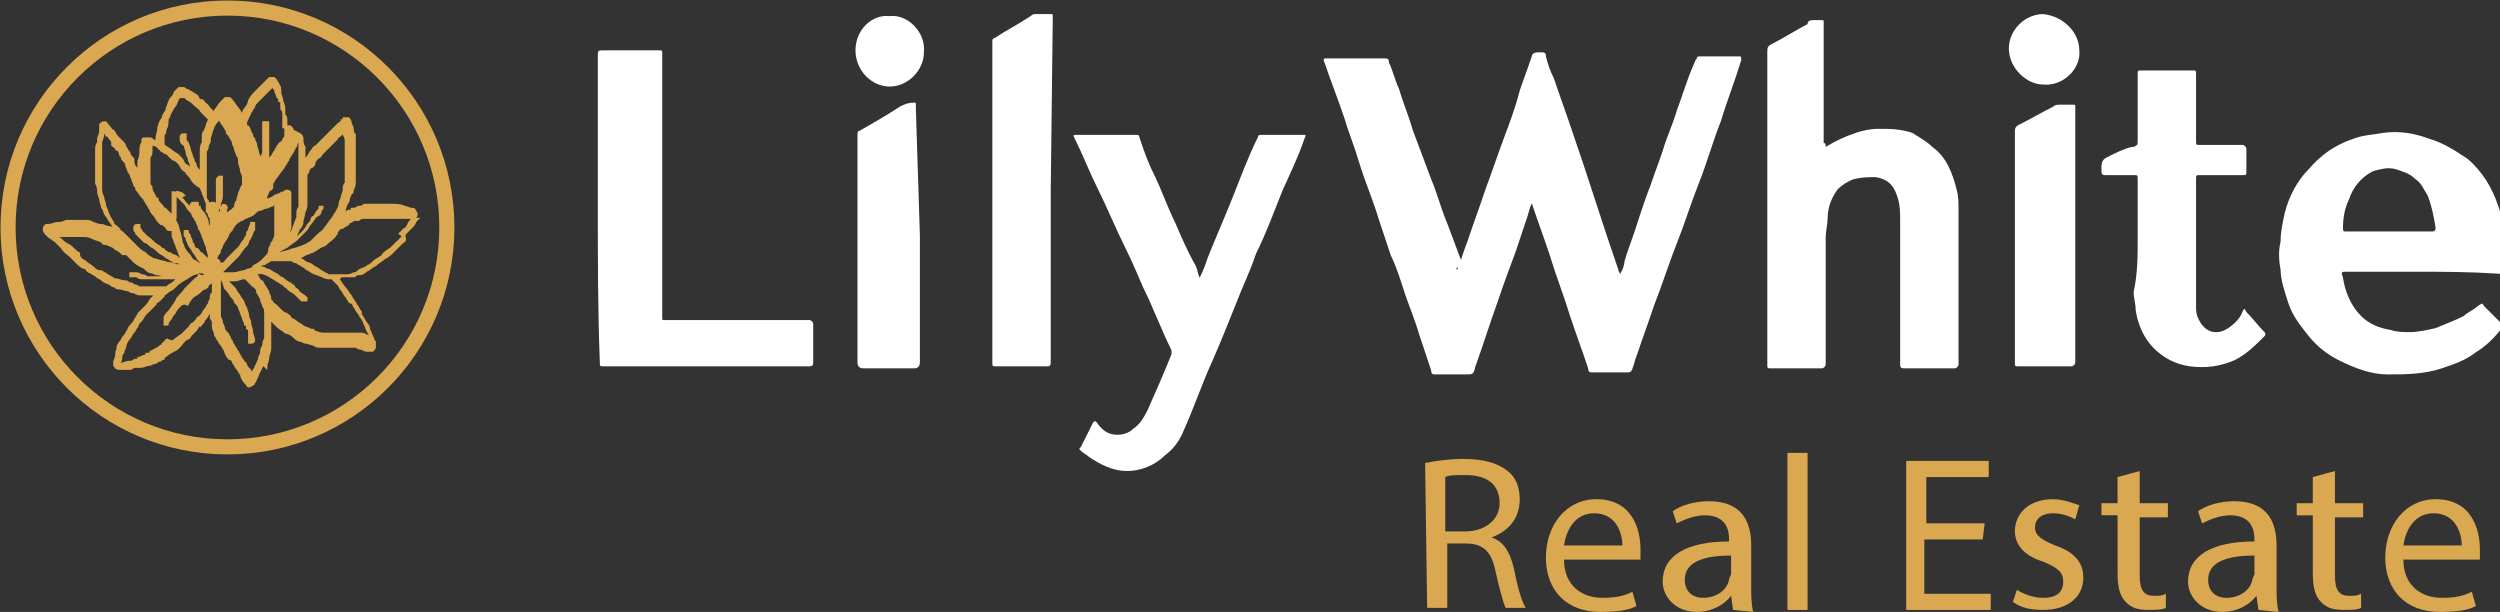
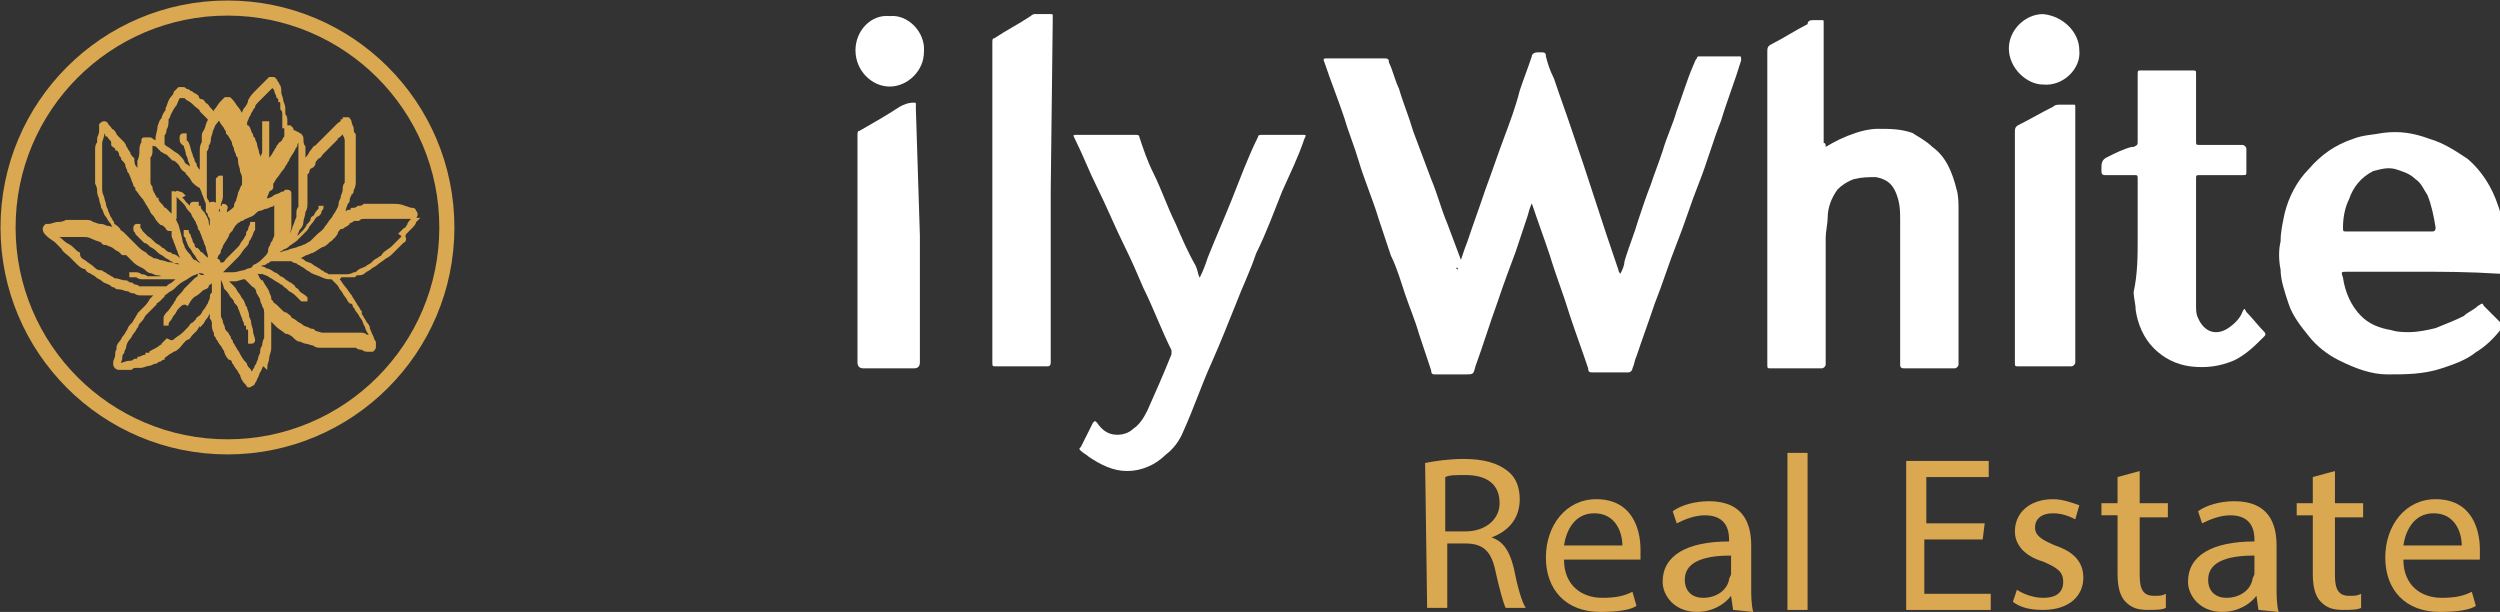
<svg xmlns="http://www.w3.org/2000/svg" id="Layer_1" x="0px" y="0px" viewBox="0 0 124.2 30.4" style="enable-background:new 0 0 124.2 30.4;" xml:space="preserve">
  <rect x="0" y="0" width="124.2" height="30.4" fill="#333333" stroke="none" />
  <style type="text/css">	.st0{fill:none;stroke:#DAA851;stroke-width:0.75;stroke-miterlimit:10;}	.st1{fill:#DAA851;stroke:#DAA851;stroke-width:0.15;stroke-miterlimit:10;}	.st2{fill:#DAA851;}	.st3{fill:#FFFFFF;}</style>
  <circle class="st0" cx="11.3" cy="11.3" r="10.9" />
  <g id="water_lily_2.tif">
    <path class="st1" d="M16.8,13.9C16.8,13.9,16.8,13.9,16.8,13.9c0.1,0.1,0.2,0.3,0.3,0.4c0.1,0.1,0.2,0.3,0.3,0.4  c0.1,0.2,0.2,0.3,0.3,0.5c0.1,0.1,0.1,0.2,0.2,0.3c0,0,0,0.1,0,0.1c0,0.1,0.1,0.1,0.1,0.2c0.1,0.1,0.1,0.2,0.2,0.3  c0,0,0.1,0.1,0.1,0.2c0,0.1,0.1,0.2,0.1,0.3c0.1,0.1,0.1,0.3,0.2,0.4c0,0,0,0,0,0.1c0,0,0,0.1,0,0.1c0,0.1,0,0.1-0.1,0.2  c0,0-0.1,0-0.2,0c-0.1,0-0.2,0-0.3-0.1c-0.1,0-0.2,0-0.3-0.1c-0.1,0-0.2,0-0.3,0c-0.1,0-0.2,0-0.2,0c-0.1,0-0.2,0-0.3,0  c-0.1,0-0.2,0-0.3,0c-0.1,0-0.3,0-0.4,0c-0.1,0-0.2,0-0.3,0c-0.1,0-0.2,0-0.3-0.1c-0.1,0-0.3-0.1-0.4-0.1c-0.1,0-0.2-0.1-0.3-0.1  c-0.1,0-0.2-0.1-0.3-0.2c-0.1-0.1-0.3-0.2-0.4-0.2c-0.1-0.1-0.3-0.2-0.4-0.3c-0.1-0.1-0.2-0.2-0.3-0.3c0,0-0.1-0.1-0.1-0.1  c0,0,0,0,0,0c0,0,0,0,0,0c0,0,0,0.1,0,0.1c0,0.1,0,0.2,0,0.3c0,0.1,0,0.3,0,0.4c0,0.1,0,0.3,0,0.4c0,0.1,0,0.2,0,0.3  c0,0.2-0.1,0.3-0.1,0.5c0,0.1-0.1,0.3-0.1,0.4C13,18,13,18.2,12.9,18.4c-0.1,0.1-0.1,0.3-0.2,0.4c0,0,0,0.1-0.1,0.2  c0,0,0,0.1-0.1,0.1c-0.1,0.1-0.2,0.1-0.2,0c0,0-0.1-0.1-0.1-0.1c-0.1-0.1-0.2-0.3-0.2-0.4c-0.1-0.1-0.1-0.2-0.2-0.3  c-0.1-0.1-0.1-0.2-0.2-0.3c0-0.1-0.1-0.2-0.2-0.2c-0.1-0.1-0.2-0.3-0.2-0.4c-0.1-0.1-0.1-0.2-0.2-0.3c-0.1-0.1-0.1-0.2-0.2-0.3  c0-0.1-0.1-0.1-0.1-0.2c0,0,0-0.1,0-0.1c-0.1-0.1-0.1-0.3-0.1-0.4c0-0.1,0-0.2-0.1-0.3c0-0.1,0-0.2,0-0.2c0-0.1,0-0.2,0-0.3  c0,0,0,0,0,0c0,0,0,0,0,0c0,0,0,0,0,0.1c0,0,0,0.1-0.1,0.1c-0.1,0.1-0.1,0.2-0.2,0.3c-0.1,0.1-0.1,0.2-0.2,0.3  C10,15.9,9.9,16,9.9,16.1c-0.1,0.1-0.1,0.2-0.2,0.3c-0.1,0.1-0.2,0.2-0.2,0.2c-0.1,0.1-0.1,0.2-0.2,0.2c-0.2,0.1-0.3,0.3-0.4,0.4  c-0.1,0.1-0.2,0.2-0.3,0.2c-0.1,0.1-0.2,0.1-0.3,0.2c-0.1,0.1-0.2,0.1-0.2,0.2c-0.1,0-0.1,0.1-0.2,0.1c-0.1,0-0.1,0.1-0.2,0.1  c-0.1,0-0.2,0.1-0.3,0.1c-0.1,0-0.3,0.1-0.4,0.1c-0.1,0-0.1,0-0.2,0c-0.1,0-0.2,0-0.3,0.1c-0.1,0-0.2,0-0.3,0c-0.1,0-0.2,0-0.2,0  c0,0-0.1,0-0.1,0c-0.1,0-0.2-0.1-0.2-0.2c0,0,0-0.1,0-0.1c0-0.1,0.1-0.2,0.1-0.4c0-0.1,0-0.2,0.1-0.2C5.8,17.3,5.9,17.1,6,17  c0.1-0.1,0.1-0.2,0.2-0.3c0.1-0.1,0.1-0.2,0.2-0.3c0-0.1,0.1-0.2,0.2-0.3c0.1-0.1,0.1-0.2,0.2-0.3c0-0.1,0.1-0.1,0.1-0.2  c0.1-0.1,0.2-0.2,0.3-0.3c0.1-0.1,0.2-0.2,0.3-0.4c0.1-0.1,0.2-0.2,0.3-0.3c0,0,0,0,0,0c0,0,0,0,0,0c0,0-0.1,0-0.1,0  c-0.1,0-0.2,0-0.4,0c-0.1,0-0.2,0-0.3,0c-0.1,0-0.2,0-0.3-0.1c-0.1,0-0.2,0-0.3-0.1c-0.2,0-0.3-0.1-0.5-0.1c-0.1,0-0.1,0-0.2-0.1  c-0.1,0-0.1,0-0.2-0.1c-0.2-0.1-0.3-0.1-0.4-0.2c-0.1-0.1-0.2-0.1-0.3-0.2c-0.1-0.1-0.2-0.1-0.3-0.2c-0.1,0-0.2-0.1-0.2-0.2  C4.1,13.3,4,13.2,3.8,13c-0.1-0.1-0.2-0.2-0.3-0.3c-0.1-0.1-0.3-0.2-0.4-0.4c-0.1-0.1-0.2-0.2-0.3-0.3c-0.1-0.1-0.3-0.2-0.4-0.3  c0,0-0.1-0.1-0.1-0.1c0,0-0.1-0.1-0.1-0.2c0-0.1,0-0.1,0.1-0.2c0,0,0.1,0,0.1,0c0.2,0,0.3-0.1,0.5-0.1c0.1,0,0.2,0,0.4-0.1  c0.1,0,0.1,0,0.2,0c0.1,0,0.2,0,0.3,0c0,0,0,0,0,0c0.1,0,0.2,0,0.4,0c0.2,0,0.3,0,0.4,0.1c0.1,0,0.2,0.1,0.4,0.1s0.2,0.1,0.4,0.1  c0.1,0,0.2,0.1,0.4,0.1c0,0,0,0,0,0c0,0,0,0,0,0c0,0,0,0,0,0c0,0-0.1-0.1-0.1-0.1c-0.1-0.1-0.1-0.2-0.2-0.3  c-0.1-0.1-0.1-0.2-0.2-0.3c-0.1-0.1-0.1-0.3-0.2-0.4c0-0.1-0.1-0.3-0.1-0.4c0-0.1-0.1-0.2-0.1-0.4c0-0.1,0-0.2-0.1-0.4  c0-0.1,0-0.1,0-0.2c0-0.1,0-0.2,0-0.3c0,0,0-0.1,0-0.1c0-0.1,0-0.1,0-0.2c0-0.1,0-0.2,0-0.2c0-0.1,0-0.2,0-0.3c0-0.1,0-0.2,0-0.3  c0-0.2,0-0.3,0.1-0.4c0-0.1,0-0.2,0-0.2c0-0.1,0.1-0.2,0.1-0.4C5,6.4,5,6.4,5,6.3c0,0,0-0.1,0-0.1c0.1-0.1,0.1-0.1,0.2-0.1  c0,0,0.1,0,0.1,0.1c0,0,0,0,0.1,0.1c0.1,0.1,0.1,0.2,0.2,0.2c0.1,0.1,0.1,0.2,0.2,0.3C5.9,6.9,6,7,6.1,7.1c0,0,0.1,0.1,0.1,0.2  c0.1,0.1,0.1,0.2,0.2,0.3c0,0.1,0.1,0.2,0.2,0.3C6.6,8,6.6,8.2,6.7,8.3c0.1,0.1,0.1,0.3,0.2,0.4c0,0,0,0,0,0.1c0,0,0,0,0,0  c0,0,0,0,0,0c0,0,0,0,0,0c0,0,0-0.1,0-0.1c0-0.1,0-0.2,0-0.3c0-0.1,0-0.2,0-0.4C7,7.8,7,7.6,7,7.5c0-0.1,0-0.3,0.1-0.4  c0,0,0-0.1,0-0.1c0-0.1,0-0.1,0.1-0.1c0,0,0.1,0,0.1,0c0,0,0.1,0,0.1,0c0.1,0,0.1,0,0.2,0.1c0.1,0,0.1,0.1,0.2,0.1c0,0,0,0,0,0  c0,0,0,0,0,0c0-0.1,0-0.1,0-0.2c0-0.2,0.1-0.4,0.1-0.6C8,6,8,6,8.1,5.9c0-0.1,0.1-0.3,0.2-0.4c0,0,0-0.1,0-0.1  C8.4,5.2,8.4,5,8.6,4.8c0,0,0.1-0.1,0.1-0.2c0,0,0.1-0.1,0.1-0.1c0,0,0.1-0.1,0.1-0.1c0.1,0,0.1,0,0.2,0c0.1,0,0.1,0.1,0.2,0.1  c0.1,0,0.1,0.1,0.2,0.1c0.1,0.1,0.2,0.1,0.3,0.2C9.8,4.9,9.9,5,10,5c0.1,0,0.1,0.1,0.2,0.2c0.1,0,0.1,0.1,0.2,0.2  c0.1,0.1,0.2,0.2,0.2,0.3c0,0,0,0,0,0c0,0,0,0,0,0c0-0.1,0.1-0.1,0.1-0.2c0.1-0.1,0.2-0.3,0.3-0.4c0,0,0.1-0.1,0.1-0.1  c0,0,0.1-0.1,0.1-0.1c0.1,0,0.2,0,0.2,0c0,0,0.1,0.1,0.1,0.1c0.1,0.1,0.2,0.3,0.3,0.4c0.1,0.1,0.1,0.2,0.2,0.3c0,0,0,0,0,0.1  c0,0,0,0,0,0c0,0,0,0,0,0c0.1-0.1,0.1-0.3,0.2-0.4c0.1-0.1,0.2-0.3,0.2-0.4c0.1-0.2,0.2-0.3,0.4-0.5c0.1-0.1,0.2-0.2,0.3-0.3  c0.1-0.1,0.1-0.1,0.2-0.2c0,0,0.1-0.1,0.1-0.1c0.1,0,0.2,0,0.2,0c0,0,0.1,0.1,0.1,0.1c0,0.1,0.1,0.1,0.1,0.2  c0.1,0.1,0.1,0.2,0.1,0.4c0,0.1,0.1,0.3,0.1,0.4c0,0.1,0.1,0.2,0.1,0.4c0,0.1,0,0.1,0,0.2c0,0,0,0.1,0,0.1c0,0.1,0,0.2,0,0.3  c0,0.1,0,0.2,0,0.3c0,0,0,0,0,0h0c0,0,0,0,0.1,0c0.1,0,0.2,0,0.2,0c0,0,0.1,0.1,0.1,0.1c0,0,0,0.1,0,0.1C15,6.7,15,6.8,15,6.9  c0,0.1,0,0.3,0.1,0.4c0,0.1,0,0.3,0,0.4c0,0.1,0,0.2,0,0.3c0,0,0,0.1,0,0.1l0,0c0,0,0,0,0,0c0,0,0,0,0,0c0.1-0.1,0.1-0.2,0.2-0.3  c0.1-0.1,0.1-0.2,0.2-0.3c0.1-0.1,0.1-0.2,0.2-0.2C15.9,7.1,16,7,16.1,6.9c0.1-0.1,0.3-0.3,0.4-0.4c0.1-0.1,0.2-0.2,0.3-0.3  c0.1-0.1,0.2-0.1,0.2-0.2c0,0,0.1,0,0.1-0.1c0.1,0,0.1,0,0.2,0c0,0,0.1,0.1,0.1,0.2c0,0.1,0.1,0.2,0.1,0.3c0,0.1,0,0.2,0.1,0.3  c0,0.1,0,0.1,0,0.2c0,0.1,0,0.2,0,0.3c0,0.1,0,0.1,0,0.2c0,0.1,0,0.2,0,0.3c0,0.1,0,0.1,0,0.2c0,0,0,0,0,0.1c0,0.1,0,0.2,0,0.4  c0,0.1,0,0.2,0,0.3c0,0.1,0,0.2,0,0.3c0,0.1,0,0.3-0.1,0.4c0,0.1,0,0.2-0.1,0.2c0,0.1-0.1,0.2-0.1,0.3c0,0.1,0,0.1-0.1,0.2  c0,0.1-0.1,0.2-0.1,0.4c0,0.1-0.1,0.1-0.1,0.2c0,0,0,0,0,0c0,0,0,0,0,0c0,0,0.1,0,0.1-0.1c0.1,0,0.2-0.1,0.2-0.1  c0.1,0,0.2,0,0.2-0.1c0.1,0,0.2,0,0.3-0.1c0.1,0,0.2,0,0.3-0.1c0.1,0,0.2,0,0.3,0c0.1,0,0.2,0,0.3,0c0.1,0,0.3,0,0.4,0  c0.1,0,0.3,0,0.4,0c0.2,0,0.4,0,0.6,0.1c0.1,0,0.2,0.1,0.4,0.1c0.1,0,0.1,0.1,0.1,0.1c0.1,0.1,0.1,0.2,0,0.3c0,0,0,0.1-0.1,0.1  c-0.1,0.1-0.2,0.2-0.2,0.3c-0.1,0.1-0.1,0.2-0.2,0.2c-0.1,0.1-0.1,0.1-0.2,0.2C20.2,11.8,20.1,12,20,12c-0.1,0.1-0.2,0.2-0.3,0.3  c-0.1,0.1-0.2,0.2-0.2,0.2c-0.1,0.1-0.2,0.2-0.4,0.3c-0.1,0.1-0.3,0.2-0.4,0.3c-0.1,0.1-0.2,0.1-0.3,0.2s-0.2,0.1-0.3,0.2  c-0.1,0.1-0.2,0.1-0.3,0.1c-0.1,0-0.1,0-0.2,0.1c-0.1,0-0.1,0-0.2,0c-0.1,0-0.1,0-0.2,0c-0.1,0-0.2,0-0.3,0  C16.9,13.8,16.8,13.8,16.8,13.9C16.8,13.8,16.8,13.8,16.8,13.9L16.8,13.9z M12.6,13.5L12.6,13.5C12.6,13.6,12.6,13.6,12.6,13.5  c0.1,0.1,0.2,0.2,0.2,0.3c0.1,0.1,0.1,0.2,0.2,0.2c0.1,0.2,0.2,0.3,0.3,0.5c0,0.1,0.1,0.2,0.1,0.3c0,0,0,0,0,0.1c0,0,0,0,0.1,0.1  c0,0.1,0.1,0.1,0.2,0.2c0.1,0.1,0.1,0.1,0.2,0.2c0.1,0.1,0.2,0.2,0.3,0.2c0.1,0.1,0.2,0.1,0.2,0.2c0.1,0.1,0.2,0.1,0.3,0.2  c0.1,0.1,0.2,0.1,0.3,0.2c0.1,0.1,0.3,0.1,0.4,0.2c0.1,0,0.2,0,0.2,0.1c0.1,0,0.3,0.1,0.4,0.1c0,0,0.1,0,0.1,0c0.1,0,0.1,0,0.2,0  c0.1,0,0.2,0,0.3,0c0.1,0,0.1,0,0.2,0c0.1,0,0.2,0,0.3,0c0.1,0,0.1,0,0.2,0c0.1,0,0.1,0,0.2,0c0.1,0,0.1,0,0.2,0c0.1,0,0.2,0,0.2,0  c0.1,0,0.2,0,0.3,0.1c0,0,0.1,0,0.2,0c0,0,0,0,0,0c0,0,0,0,0,0c0,0,0-0.1,0-0.1c-0.1-0.1-0.2-0.3-0.2-0.4c-0.1-0.1-0.1-0.3-0.2-0.4  c-0.1-0.1-0.1-0.2-0.2-0.3c-0.1-0.1-0.1-0.2-0.2-0.3c0-0.1-0.1-0.2-0.2-0.2c-0.1-0.1-0.1-0.2-0.2-0.3c-0.1-0.1-0.1-0.2-0.2-0.3  c-0.1-0.1-0.1-0.2-0.2-0.3c-0.1-0.1-0.1-0.1-0.2-0.2c0,0,0,0-0.1-0.1c0,0,0,0-0.1,0c-0.1,0-0.2,0-0.4-0.1c-0.2-0.1-0.3-0.1-0.5-0.2  c-0.1-0.1-0.2-0.1-0.3-0.2c-0.1-0.1-0.2-0.1-0.3-0.2c-0.1,0-0.1-0.1-0.2-0.1c-0.1,0-0.2-0.1-0.2-0.1c0,0-0.1,0-0.2,0  c-0.1,0-0.1,0-0.2,0c-0.1,0-0.2,0-0.3,0c-0.1,0-0.2,0-0.2,0c0,0,0,0-0.1,0c0,0-0.1,0-0.2,0.1c-0.1,0-0.1,0.1-0.2,0.1  c-0.1,0-0.1,0-0.2,0.1c0,0-0.1,0-0.1,0c0,0-0.1,0-0.1,0c0,0,0,0,0,0c0,0-0.1,0-0.1,0.1h0c0,0,0.1,0,0.1,0c0.1,0,0.2,0,0.2,0  c0.1,0,0.2,0,0.3,0.1c0.1,0,0.3,0.1,0.4,0.2c0.1,0,0.2,0.1,0.3,0.2c0.1,0,0.2,0.1,0.3,0.2c0.1,0,0.1,0.1,0.2,0.1  c0.1,0.1,0.2,0.1,0.2,0.2c0.1,0.1,0.2,0.1,0.2,0.2c0.1,0.1,0.3,0.2,0.4,0.3c0,0,0,0,0,0c0,0,0,0,0,0c0,0,0,0,0,0.1c0,0,0,0-0.1,0  c0,0,0,0-0.1,0c-0.1-0.1-0.1-0.1-0.2-0.2c-0.1-0.1-0.2-0.2-0.4-0.3c0,0-0.1-0.1-0.1-0.1c-0.1-0.1-0.2-0.1-0.2-0.2  c-0.1,0-0.2-0.1-0.2-0.1c-0.2-0.1-0.3-0.2-0.5-0.3c-0.1-0.1-0.3-0.1-0.4-0.2C13,13.6,12.8,13.5,12.6,13.5  C12.6,13.5,12.6,13.5,12.6,13.5L12.6,13.5z M5.2,6.5C5.2,6.5,5.2,6.6,5.2,6.5c0,0.1-0.1,0.1-0.1,0.2c0,0.1-0.1,0.3-0.1,0.4  C5,7.2,5,7.4,5,7.5c0,0.1,0,0.2,0,0.3c0,0,0,0.1,0,0.2c0,0.1,0,0.2,0,0.3c0,0.1,0,0.1,0,0.2c0,0.1,0,0.2,0,0.3s0,0.2,0,0.3  C5,9,5,9.2,5,9.3C5,9.5,5,9.6,5.1,9.8c0,0.1,0.1,0.3,0.1,0.4c0,0.1,0.1,0.2,0.1,0.3c0.1,0.2,0.1,0.3,0.2,0.4c0,0.1,0.1,0.1,0.1,0.2  c0,0.1,0.1,0.1,0.2,0.2c0,0,0.1,0.1,0.1,0.1c0,0.1,0.1,0.1,0.2,0.2c0.1,0.1,0.2,0.2,0.3,0.3c0.1,0.1,0.1,0.1,0.2,0.2  c0.1,0.1,0.1,0.1,0.2,0.2c0.1,0.1,0.2,0.2,0.4,0.3c0,0,0.1,0.1,0.1,0.1c0.1,0.1,0.2,0.1,0.3,0.2C7.8,12.9,7.9,13,8,13  c0.1,0,0.3,0.1,0.4,0.1c0.2,0,0.3,0.1,0.4,0.1c0.1,0,0.3,0,0.4,0c0,0,0,0,0.1,0c0,0,0,0,0,0c0,0,0,0,0,0c0,0-0.1,0-0.1,0  c-0.1,0-0.2-0.1-0.2-0.1C8.9,13,8.8,13,8.7,13c-0.1,0-0.1-0.1-0.2-0.1c-0.1-0.1-0.2-0.1-0.3-0.2c-0.1-0.1-0.2-0.1-0.3-0.2  c-0.1-0.1-0.2-0.2-0.4-0.3c-0.1-0.1-0.2-0.2-0.3-0.2c-0.1-0.1-0.1-0.1-0.2-0.2c-0.1-0.1-0.2-0.2-0.2-0.2c0-0.1-0.1-0.1-0.1-0.2  c0,0,0-0.1,0-0.1c0,0,0-0.1,0.1-0.1c0,0,0.1,0,0.1,0c0,0,0,0,0,0c0,0,0,0,0,0.1c0,0.1,0.1,0.1,0.1,0.2c0.1,0.1,0.2,0.2,0.3,0.3  c0.2,0.1,0.3,0.3,0.5,0.4C8,12.3,8,12.4,8.1,12.4c0.1,0.1,0.2,0.2,0.3,0.2c0.1,0,0.1,0.1,0.2,0.1c0.1,0,0.2,0.1,0.2,0.1  C9,13,9,13,9.1,13c0,0,0,0,0,0c0,0,0,0,0,0c0,0-0.1-0.1-0.1-0.2c0-0.1-0.1-0.2-0.1-0.3c-0.1-0.2-0.1-0.3-0.2-0.5  c0-0.1-0.1-0.2-0.1-0.3c0-0.1,0-0.1,0-0.2c0,0,0-0.1,0-0.1c0,0,0,0,0,0c0,0,0,0-0.1,0c0,0-0.1,0-0.1,0c0,0-0.1,0-0.1-0.1  c-0.1-0.1-0.2-0.2-0.3-0.2c-0.1-0.1-0.2-0.2-0.3-0.4c-0.1-0.1-0.2-0.2-0.2-0.3c-0.1-0.1-0.1-0.2-0.2-0.3c0-0.1-0.1-0.1-0.1-0.2  C7,9.7,6.9,9.5,6.8,9.4c0-0.1,0-0.1-0.1-0.2C6.7,9.1,6.6,9,6.6,8.9C6.5,8.7,6.5,8.6,6.4,8.5c0-0.1-0.1-0.2-0.1-0.3  c0-0.1-0.1-0.2-0.2-0.3c0-0.1-0.1-0.2-0.1-0.2C6,7.6,5.9,7.4,5.8,7.4c0-0.1-0.1-0.1-0.2-0.2C5.6,7,5.6,7,5.5,6.9  C5.4,6.8,5.4,6.7,5.3,6.7C5.3,6.6,5.3,6.6,5.2,6.5L5.2,6.5z M14.7,12.8L14.7,12.8C14.7,12.9,14.8,12.9,14.7,12.8  c0.2,0.1,0.3,0.1,0.4,0.2c0.1,0.1,0.3,0.1,0.4,0.2c0.1,0.1,0.2,0.1,0.3,0.2c0,0,0.1,0,0.1,0.1c0.1,0,0.1,0,0.2,0.1  c0,0,0.1,0,0.2,0.1c0.1,0,0.2,0,0.2,0c0.1,0,0.1,0,0.2,0c0.1,0,0.1,0,0.2,0c0.1,0,0.2,0,0.3,0c0.1,0,0.2,0,0.4-0.1  c0.1,0,0.1,0,0.2-0.1c0.1-0.1,0.2-0.1,0.4-0.2c0.1-0.1,0.2-0.1,0.3-0.2c0,0,0.1-0.1,0.1-0.1c0.1-0.1,0.2-0.1,0.3-0.2  c0.1,0,0.1-0.1,0.2-0.2c0.1-0.1,0.3-0.2,0.4-0.3c0.1-0.1,0.3-0.3,0.4-0.4c0.1-0.1,0.2-0.2,0.2-0.3c0.1-0.1,0.2-0.2,0.3-0.3  c0.1-0.1,0.2-0.2,0.2-0.3c0,0,0,0,0.1-0.1c0,0,0,0,0,0c0,0,0,0,0,0c-0.1,0-0.2-0.1-0.3-0.1c-0.1,0-0.1,0-0.2,0c-0.1,0-0.3,0-0.4,0  c0,0,0,0,0,0c-0.1,0-0.1,0-0.2,0c-0.1,0-0.3,0-0.4,0c-0.2,0-0.4,0-0.5,0c0,0,0,0,0,0c-0.1,0-0.2,0-0.3,0c-0.1,0-0.2,0-0.3,0  c-0.1,0-0.2,0-0.3,0.1c-0.1,0-0.1,0-0.2,0c-0.1,0-0.1,0.1-0.2,0.1c0,0-0.1,0-0.1,0.1c-0.1,0.1-0.2,0.1-0.3,0.2c0,0-0.1,0-0.1,0  c0,0,0,0,0,0c-0.1,0.1-0.2,0.2-0.2,0.3c-0.1,0.1-0.1,0.2-0.2,0.2c0,0.1-0.1,0.1-0.2,0.2c-0.1,0.1-0.2,0.2-0.3,0.2  c-0.2,0.1-0.3,0.2-0.5,0.3c-0.1,0-0.2,0.1-0.3,0.1C15,12.7,14.9,12.8,14.7,12.8C14.7,12.8,14.7,12.8,14.7,12.8L14.7,12.8z   M14.4,12.1C14.4,12.1,14.5,12.1,14.4,12.1c0.1-0.1,0.2-0.2,0.3-0.2c0.1-0.1,0.1-0.1,0.2-0.2c0.1-0.1,0.1-0.1,0.2-0.2  c0.1-0.1,0.2-0.2,0.2-0.3c0.1-0.1,0.2-0.2,0.2-0.3c0,0,0-0.1,0.1-0.1c0.1-0.1,0.1-0.2,0.2-0.3c0,0,0.1-0.1,0.1-0.1c0,0,0,0,0-0.1  c0,0,0.1,0,0.1,0c0,0,0,0,0,0s0,0,0,0c0,0.1-0.1,0.1-0.1,0.2c0,0.1-0.1,0.2-0.2,0.2c-0.1,0.1-0.2,0.3-0.3,0.4  c-0.1,0.1-0.2,0.3-0.3,0.4c-0.1,0.1-0.2,0.2-0.3,0.3c-0.1,0.1-0.2,0.2-0.4,0.3c-0.1,0.1-0.2,0.2-0.3,0.2c-0.1,0.1-0.2,0.1-0.3,0.2  c0,0-0.1,0-0.1,0.1c0,0,0,0,0,0c0,0,0,0,0,0c0.1,0,0.1,0,0.2,0c0.1,0,0.3-0.1,0.4-0.1c0.2-0.1,0.4-0.1,0.6-0.2  c0.1,0,0.2-0.1,0.3-0.1c0.1-0.1,0.2-0.1,0.3-0.2c0.1-0.1,0.2-0.2,0.3-0.3c0.1-0.1,0.3-0.2,0.4-0.4c0.1-0.1,0.2-0.3,0.3-0.4  c0.1-0.1,0.1-0.2,0.2-0.3c0.1-0.2,0.2-0.3,0.2-0.5c0-0.1,0.1-0.2,0.1-0.3c0-0.1,0.1-0.2,0.1-0.4c0-0.1,0-0.2,0.1-0.3  c0-0.1,0-0.2,0-0.3c0-0.1,0-0.1,0-0.2c0-0.1,0-0.2,0-0.3c0-0.1,0-0.2,0-0.2c0-0.1,0-0.2,0-0.3c0,0,0-0.1,0-0.1c0-0.1,0-0.2,0-0.3  c0-0.1,0-0.2,0-0.2c0-0.1,0-0.1,0-0.2c0-0.2-0.1-0.3-0.2-0.5c0,0,0,0,0,0c0,0,0,0,0,0c0,0,0,0,0,0C17,6.5,17,6.6,16.9,6.7  c-0.1,0.1-0.2,0.1-0.2,0.2c-0.1,0.1-0.3,0.3-0.4,0.4c-0.1,0.1-0.2,0.2-0.3,0.3c-0.1,0.1-0.1,0.2-0.2,0.2c-0.1,0.1-0.2,0.2-0.2,0.3  c0,0.1-0.1,0.2-0.2,0.2c0,0-0.1,0.1-0.1,0.2c0,0,0,0.1-0.1,0.1c0,0,0,0,0,0c0,0,0,0,0,0v0c0,0.1,0,0.2,0,0.2c0,0.2,0,0.3,0,0.5  c0,0,0,0.1,0,0.1c0,0.2,0,0.3,0,0.5c0,0.1,0,0.1,0,0.2c0,0.1,0,0.3-0.1,0.4c0,0.2-0.1,0.4-0.1,0.5c0,0.2-0.1,0.3-0.2,0.4  c0,0.1-0.1,0.2-0.1,0.3C14.6,11.9,14.6,12,14.4,12.1C14.5,12.1,14.5,12.1,14.4,12.1L14.4,12.1z M11.4,5.2  C11.4,5.2,11.4,5.2,11.4,5.2c-0.1,0.1-0.1,0.1-0.2,0.2c-0.1,0.1-0.2,0.2-0.2,0.3c-0.1,0.1-0.2,0.3-0.3,0.4  c-0.1,0.1-0.1,0.2-0.2,0.4c0,0.1-0.1,0.3-0.1,0.4c0,0.1,0,0.2-0.1,0.3c0,0.1,0,0.2-0.1,0.3c0,0,0,0.1,0,0.2c0,0.1,0,0.1,0,0.2  s0,0.1,0,0.2c0,0.1,0,0.2,0,0.3c0,0.2,0,0.4,0,0.6c0,0.1,0,0.2,0,0.3c0,0.1,0,0.1,0,0.2c0,0.1,0,0.1,0,0.2c0,0.1,0,0.2,0.1,0.3  c0,0.1,0.1,0.2,0.1,0.3c0,0,0,0,0,0c0,0,0,0,0,0v0c0,0,0-0.1,0-0.1c0-0.1,0.1-0.1,0.2-0.1c0.1,0,0.1,0.1,0.1,0.1c0,0,0,0.1,0,0.2  c0,0.1,0,0.1,0,0.2s0,0.1,0,0.2c0,0,0,0,0,0.1l0,0c0,0,0,0,0-0.1c0-0.1,0-0.2,0.1-0.3c0,0,0-0.1,0-0.1c0,0,0,0,0,0c0,0,0-0.1,0-0.1  c0-0.1,0-0.1,0-0.2c0-0.1,0-0.2,0-0.2c0-0.1,0-0.2,0-0.3c0-0.1,0-0.2,0-0.3c0,0,0-0.1,0-0.1c0-0.1,0-0.1,0-0.2c0,0,0,0,0-0.1  c0,0,0,0,0.1-0.1c0,0,0,0,0.1,0c0,0,0,0,0,0c0,0,0,0,0,0.1c0,0.1,0,0.2,0,0.3c0,0.1,0,0.2,0,0.3c0,0.1,0,0.2,0,0.2  c0,0.1,0,0.2-0.1,0.4c0,0.1,0,0.2-0.1,0.3c0,0,0,0,0,0.1c0,0,0,0,0,0.1c0,0,0,0.1,0,0.1c0,0.1,0,0.1,0,0.2c0,0,0,0,0,0c0,0,0,0,0,0  c0-0.1,0.1-0.1,0.1-0.2c0-0.1,0.1-0.2,0.1-0.2c0,0,0,0,0-0.1c0,0,0,0,0-0.1c0,0,0.1,0,0.1-0.1c0.1,0,0.2,0.1,0.1,0.2c0,0,0,0,0,0.1  c0,0.1-0.1,0.2-0.2,0.3c0,0-0.1,0.1-0.1,0.2c0,0,0,0,0,0c0,0,0,0,0,0c0,0,0,0,0,0c0.1-0.1,0.2-0.2,0.3-0.3c0.1-0.1,0.3-0.2,0.4-0.3  c0,0,0,0,0.1-0.1c0,0,0,0,0,0c0-0.1,0-0.2,0.1-0.3c0-0.1,0.1-0.3,0.1-0.4c0.1-0.2,0.1-0.3,0.2-0.4c0,0,0-0.1,0-0.1  c0-0.1,0-0.1,0-0.2c0-0.1,0-0.2-0.1-0.4c0-0.2-0.1-0.3-0.1-0.5c0-0.1,0-0.2-0.1-0.3c0-0.1-0.1-0.2-0.1-0.3c0-0.1-0.1-0.2-0.1-0.3  c0-0.1-0.1-0.2-0.2-0.4c0,0,0,0,0,0c0,0-0.1-0.1-0.1-0.1c0,0,0,0,0-0.1c-0.1-0.1-0.1-0.2-0.2-0.3c-0.1-0.1-0.1-0.2-0.2-0.3  c-0.1-0.1-0.1-0.2-0.2-0.3C11.4,5.3,11.4,5.3,11.4,5.2C11.3,5.2,11.3,5.2,11.4,5.2L11.4,5.2z M10.3,13.6  C10.3,13.6,10.3,13.6,10.3,13.6c-0.1,0-0.2-0.1-0.3-0.1c0,0,0,0,0,0c0,0-0.1,0-0.1,0c-0.1,0-0.2,0.1-0.3,0.1  c-0.2,0.1-0.3,0.2-0.5,0.3c-0.2,0.1-0.4,0.3-0.5,0.4c-0.1,0.1-0.2,0.1-0.3,0.2c-0.1,0.1-0.2,0.1-0.2,0.2c-0.1,0.1-0.1,0.1-0.2,0.2  c-0.1,0.1-0.2,0.1-0.2,0.2c-0.1,0.1-0.2,0.2-0.3,0.3c-0.1,0.1-0.1,0.1-0.2,0.2S7.1,15.8,7,15.9c-0.1,0.1-0.2,0.2-0.2,0.3  c-0.1,0.1-0.1,0.2-0.2,0.3c-0.1,0.1-0.1,0.2-0.2,0.3c-0.1,0.1-0.2,0.3-0.2,0.4c0,0.1-0.1,0.2-0.1,0.3C6,17.6,6,17.7,6,17.8  c0,0.1-0.1,0.2-0.1,0.3c0,0,0,0,0,0c0,0,0.1,0,0.1,0c0.1,0,0.3-0.1,0.4-0.1c0.1,0,0.2,0,0.3-0.1c0.1,0,0.2,0,0.2-0.1  c0.1,0,0.2-0.1,0.3-0.1c0,0,0.1,0,0.1-0.1c0,0,0.1,0,0.1,0c0,0,0.1,0,0.1-0.1c0.2-0.1,0.4-0.2,0.5-0.3c0,0,0.1,0,0.1-0.1  c0.1-0.1,0.1-0.1,0.2-0.2C8.5,17,8.6,17,8.7,16.9c0.1-0.1,0.3-0.2,0.4-0.3c0.1-0.1,0.2-0.2,0.3-0.3c0.1-0.1,0.1-0.2,0.2-0.2  c0.1-0.1,0.1-0.1,0.2-0.2c0-0.1,0.1-0.1,0.2-0.2c0.1-0.1,0.1-0.2,0.2-0.3c0.1-0.1,0.1-0.2,0.2-0.3c0-0.1,0.1-0.2,0.1-0.3  c0-0.1,0-0.2,0.1-0.2c0-0.1,0-0.2,0-0.2c0-0.1,0-0.1,0-0.2c0-0.1,0-0.1,0-0.2c0,0,0-0.1,0-0.1c0,0,0,0,0,0c0,0,0,0,0,0  c0,0-0.1,0-0.1,0.1c-0.1,0.1-0.2,0.1-0.2,0.2s-0.2,0.1-0.3,0.2c-0.1,0.1-0.2,0.2-0.4,0.3c-0.1,0.1-0.2,0.2-0.3,0.4  C9.1,15,9.1,15.1,9,15.1c-0.1,0.1-0.1,0.1-0.2,0.2c-0.1,0.1-0.1,0.2-0.2,0.3c-0.1,0.1-0.1,0.2-0.2,0.3c0,0-0.1,0.1-0.1,0.2  c0,0,0,0,0,0c0,0,0,0-0.1,0c0,0,0,0,0-0.1c0,0,0,0,0-0.1c0,0,0-0.1,0-0.1c0-0.1,0.1-0.2,0.2-0.3c0.1-0.1,0.2-0.3,0.3-0.4  c0-0.1,0.1-0.1,0.1-0.2c0.1-0.2,0.3-0.3,0.4-0.5c0.1-0.1,0.2-0.2,0.3-0.3c0.1-0.1,0.2-0.2,0.2-0.2c0.1-0.1,0.2-0.1,0.2-0.2  C10.1,13.8,10.2,13.7,10.3,13.6C10.2,13.7,10.2,13.7,10.3,13.6L10.3,13.6z M2.5,11.5C2.5,11.5,2.5,11.6,2.5,11.5  c0.2,0.2,0.3,0.3,0.5,0.4c0.1,0.1,0.2,0.2,0.4,0.3c0.2,0.1,0.3,0.3,0.5,0.4C3.9,12.8,4,12.9,4.2,13c0.1,0.1,0.3,0.2,0.4,0.3  c0.1,0.1,0.2,0.2,0.4,0.2c0.1,0,0.1,0.1,0.2,0.1c0.1,0.1,0.2,0.1,0.3,0.2c0.1,0,0.1,0.1,0.2,0.1C5.9,13.9,6,14,6.2,14  c0.1,0,0.1,0,0.2,0.1c0.1,0,0.2,0,0.2,0.1c0.1,0,0.2,0,0.3,0.1c0.1,0,0.2,0,0.4,0c0.1,0,0.2,0,0.3,0c0.1,0,0.1,0,0.2,0  c0.1,0,0.2,0,0.3,0c0,0,0.1,0,0.1,0s0.1,0,0.1,0c0,0,0.1-0.1,0.1-0.1c0.2-0.1,0.3-0.2,0.5-0.4c0,0,0,0,0,0c0,0,0,0,0,0c0,0,0,0,0,0  c-0.1,0-0.1,0-0.2,0c-0.2,0-0.4,0-0.6,0c-0.1,0-0.1,0-0.2,0c-0.1,0-0.2,0-0.2,0c-0.1,0-0.1,0-0.2,0c-0.1,0-0.2,0-0.2,0  c-0.1,0-0.1,0-0.2,0c-0.1,0-0.2,0-0.3-0.1c-0.1,0-0.1,0-0.2,0c0,0,0,0-0.1,0c0,0,0,0,0,0s0,0,0-0.1c0,0,0,0,0.1,0s0.1,0,0.1,0  c0.1,0,0.2,0,0.3,0.1c0.1,0,0.2,0,0.3,0.1c0.1,0,0.1,0,0.2,0c0.1,0,0.2,0,0.3,0c0.1,0,0.1,0,0.2,0c0,0,0,0,0,0c0.1,0,0.2,0,0.3,0  c0.1,0,0.1,0,0.2,0c0,0,0.1,0,0.1,0c0.1,0,0.2,0,0.3,0c0,0,0,0,0,0c0,0,0,0-0.1,0c0,0-0.1,0-0.2,0c-0.1,0-0.2,0-0.3-0.1  c0,0-0.1,0-0.1,0c-0.1,0-0.2-0.1-0.4-0.1c-0.1,0-0.2-0.1-0.3-0.1c-0.1,0-0.2-0.1-0.3-0.2c-0.2-0.1-0.4-0.2-0.5-0.3  c-0.1-0.1-0.2-0.2-0.3-0.3c0,0-0.1-0.1-0.1-0.1c0,0,0,0-0.1,0c0,0-0.1,0-0.1,0c0,0,0,0,0,0c0,0,0,0-0.1-0.1  c-0.1-0.1-0.2-0.1-0.3-0.2c-0.1-0.1-0.2-0.1-0.4-0.2c-0.1,0-0.2,0-0.2-0.1c-0.2-0.1-0.3-0.1-0.5-0.2c-0.2-0.1-0.3-0.1-0.5-0.1  c-0.1,0-0.1,0-0.2,0c0,0-0.1,0-0.1,0c-0.1,0-0.2,0-0.3,0c-0.1,0-0.2,0-0.4,0c-0.1,0-0.3,0-0.4,0.1C2.7,11.5,2.6,11.5,2.5,11.5  C2.5,11.5,2.5,11.5,2.5,11.5L2.5,11.5z M10.9,13.7C10.9,13.7,10.9,13.7,10.9,13.7c0,0.1,0,0.2,0,0.2c0,0.2,0,0.3,0,0.5  c0,0.2,0,0.4,0,0.5c0,0,0,0.1,0,0.1c0,0.1,0,0.2,0,0.3c0,0.1,0,0.1,0,0.2c0,0.1,0,0.2,0,0.2c0,0.1,0.1,0.2,0.1,0.3  c0,0.1,0.1,0.2,0.1,0.3c0,0.1,0.1,0.2,0.2,0.3c0,0.1,0.1,0.1,0.1,0.2c0,0.1,0.1,0.1,0.1,0.2c0,0.1,0.1,0.1,0.1,0.2  c0.1,0.1,0.1,0.2,0.2,0.3c0.1,0.2,0.2,0.4,0.4,0.6c0,0.1,0.1,0.2,0.2,0.3c0,0.1,0.1,0.1,0.1,0.2c0,0,0,0,0,0c0,0,0,0,0,0  c0,0,0,0,0,0c0.1-0.1,0.1-0.2,0.2-0.3c0-0.1,0.1-0.2,0.1-0.2c0-0.1,0.1-0.2,0.1-0.3c0-0.1,0.1-0.2,0.1-0.3c0-0.1,0-0.2,0.1-0.3  c0-0.1,0-0.2,0.1-0.4c0-0.1,0-0.2,0-0.2c0-0.1,0-0.1,0-0.2c0,0,0,0,0,0c0-0.1,0-0.1,0-0.2c0-0.1,0-0.2,0-0.3c0-0.1,0-0.2,0-0.3  c0-0.1,0-0.3-0.1-0.4c0-0.1-0.1-0.2-0.1-0.3c0-0.1-0.1-0.2-0.2-0.4c0,0,0-0.1,0-0.1c-0.1-0.1-0.1-0.2-0.2-0.2c0,0-0.1-0.1-0.1-0.1  c-0.1-0.1-0.1-0.1-0.2-0.2c0,0-0.1-0.1-0.1-0.1c0,0,0,0-0.1,0h0c-0.1,0-0.3,0.1-0.4,0.1c0,0-0.1,0-0.1,0c0,0-0.1,0-0.1,0  c-0.1,0-0.2,0-0.3,0c0,0,0,0,0,0c0,0,0,0,0,0c0,0,0.1,0.1,0.2,0.2c0.1,0.1,0.1,0.1,0.2,0.2c0.1,0.1,0.1,0.2,0.2,0.3  c0.1,0.1,0.1,0.2,0.2,0.3c0.1,0.1,0.1,0.3,0.2,0.4c0,0.1,0.1,0.2,0.1,0.4c0,0.1,0.1,0.2,0.1,0.3c0,0.2,0.1,0.3,0.1,0.5  c0,0.1,0.1,0.3,0.1,0.4c0,0,0,0,0,0c0,0,0,0.1-0.1,0.1c0,0,0,0-0.1,0c0,0,0,0,0-0.1c0-0.1,0-0.1,0-0.2c0-0.1,0-0.1,0-0.2  c0-0.1,0-0.2-0.1-0.2c0-0.1,0-0.2-0.1-0.2c0-0.1-0.1-0.2-0.1-0.3c-0.1-0.2-0.1-0.3-0.2-0.5c0-0.1-0.1-0.2-0.2-0.3  c0-0.1-0.1-0.2-0.2-0.3c-0.1-0.2-0.2-0.3-0.3-0.4C11.1,13.9,11,13.8,10.9,13.7C10.9,13.7,10.9,13.7,10.9,13.7L10.9,13.7z   M10.9,13.2C10.9,13.2,10.9,13.2,10.9,13.2c0.1-0.1,0.2-0.1,0.2-0.1c0.1,0,0.1-0.1,0.2-0.2c0.1-0.1,0.2-0.2,0.3-0.3  c0.1-0.1,0.2-0.2,0.3-0.3c0.1-0.1,0.1-0.2,0.2-0.3c0.1-0.1,0.1-0.2,0.2-0.3c0,0,0-0.1,0-0.1c0-0.1,0.1-0.1,0.1-0.2  c0-0.1,0.1-0.2,0.1-0.3c0,0,0,0,0,0c0,0,0,0,0.1,0c0,0,0,0,0,0.1c0,0,0,0,0,0.1c0,0,0,0.1,0,0.1c-0.1,0.1-0.1,0.3-0.2,0.4  c0,0.1-0.1,0.1-0.1,0.2c0,0.1-0.1,0.2-0.2,0.3c-0.1,0.1-0.2,0.3-0.3,0.4c-0.1,0.1-0.1,0.1-0.2,0.2c-0.1,0.1-0.2,0.2-0.3,0.3  c-0.1,0.1-0.2,0.2-0.3,0.3c0,0-0.1,0-0.1,0.1c0,0,0,0,0,0c0,0,0,0,0.1,0c0.1,0,0.1,0,0.2,0c0.2,0,0.3,0,0.4,0  c0.2,0,0.4-0.1,0.5-0.1c0.1,0,0.2-0.1,0.3-0.1c0.1,0,0.2-0.1,0.3-0.2c0.2-0.1,0.3-0.2,0.4-0.3c0,0,0.1-0.1,0.1-0.1  c0.1-0.1,0.2-0.2,0.2-0.4c0-0.1,0.1-0.2,0.1-0.2c0-0.1,0-0.1,0.1-0.2c0-0.1,0.1-0.2,0.1-0.3c0-0.1,0-0.2,0-0.3c0-0.1,0-0.2,0-0.4  c0-0.1,0-0.2,0-0.3c0,0,0-0.1,0-0.1c0-0.1,0-0.3,0-0.4c0,0,0-0.1,0-0.1c0,0,0,0,0,0c-0.1,0-0.2,0.1-0.2,0.1c-0.1,0-0.2,0.1-0.3,0.1  c-0.1,0-0.2,0.1-0.3,0.1c-0.1,0-0.2,0.1-0.3,0.2c-0.1,0.1-0.2,0.1-0.4,0.2c-0.1,0-0.1,0.1-0.2,0.1c-0.1,0-0.1,0.1-0.2,0.1  c-0.1,0.1-0.2,0.2-0.2,0.2c0,0.1-0.1,0.1-0.1,0.2c-0.1,0.1-0.2,0.2-0.2,0.3c-0.1,0.2-0.2,0.3-0.3,0.5c0,0.1-0.1,0.2-0.1,0.2  c0,0.1,0,0.2-0.1,0.2c0,0.1-0.1,0.2-0.1,0.3C10.9,12.9,10.9,13.1,10.9,13.2C10.9,13.2,10.9,13.2,10.9,13.2L10.9,13.2z M9.7,10.6  C9.7,10.6,9.6,10.5,9.7,10.6c-0.1-0.2-0.1-0.2-0.2-0.3c0,0,0,0,0-0.1c0,0,0-0.1,0.1-0.1c0,0,0.1,0,0.2,0c0,0,0,0,0,0.1  c0,0,0,0.1,0.1,0.1c0,0.1,0.1,0.2,0.2,0.3c0.1,0.2,0.2,0.3,0.2,0.5c0,0.1,0.1,0.2,0.1,0.2c0,0.1,0,0.1,0.1,0.2c0,0,0,0,0,0  c0,0,0,0,0,0c0-0.1,0-0.1,0-0.2c0-0.1,0-0.2,0-0.3c0-0.1,0-0.2-0.1-0.3c0-0.1,0-0.1-0.1-0.2c0,0,0-0.1,0-0.2c0-0.1,0-0.1,0-0.2  c0,0,0,0,0,0c0,0,0,0,0,0c-0.1-0.2-0.1-0.3-0.2-0.5c0-0.1-0.1-0.2-0.1-0.3C9.8,9.2,9.7,9.1,9.6,9C9.5,8.8,9.4,8.7,9.3,8.6  C9.3,8.5,9.2,8.5,9.1,8.4C9,8.3,9,8.2,8.9,8.1C8.8,8,8.7,7.9,8.6,7.9C8.5,7.8,8.4,7.7,8.3,7.6C8.2,7.6,8.1,7.5,8.1,7.5  c0,0-0.1,0-0.1-0.1c0,0-0.1,0-0.1-0.1c0,0,0,0,0,0c0,0-0.1,0-0.1-0.1C7.7,7.2,7.6,7.2,7.5,7.1c0,0,0,0,0,0c0,0,0,0,0,0c0,0,0,0,0,0  c0,0.1,0,0.1,0,0.2c0,0.1,0,0.1,0,0.2c0,0.1,0,0.2-0.1,0.3c0,0.1,0,0.3,0,0.4c0,0.2,0,0.3,0,0.4c0,0.1,0,0.3,0,0.4  c0,0.1,0,0.2,0.1,0.3c0,0.2,0.1,0.3,0.2,0.5c0,0,0,0.1,0.1,0.1c0,0.1,0.1,0.2,0.2,0.3c0.1,0.1,0.1,0.2,0.2,0.2  c0.1,0.1,0.2,0.2,0.4,0.4c0,0,0,0,0.1,0h0c0,0,0,0,0,0c0,0,0-0.1,0-0.1c0-0.1,0-0.2,0-0.3c0,0,0,0,0,0c0-0.1,0-0.1,0-0.2  c0-0.1,0-0.1,0-0.2c0-0.1,0-0.2,0-0.2c0,0,0-0.1,0-0.1c0-0.1,0.1-0.2,0.2-0.1c0.1,0,0.1,0,0.2,0.1C8.9,9.8,9,9.9,9.1,10  c0.1,0.1,0.2,0.2,0.3,0.3C9.5,10.4,9.5,10.5,9.7,10.6C9.6,10.5,9.6,10.6,9.7,10.6L9.7,10.6z M9.6,8.5C9.6,8.5,9.6,8.4,9.6,8.5  C9.5,8.4,9.5,8.3,9.5,8.2c0-0.1-0.1-0.2-0.1-0.3c0-0.1-0.1-0.2-0.1-0.3c0,0,0,0,0,0c0-0.1-0.1-0.3-0.1-0.4C9,7.1,9,7,9,6.9  c0,0,0-0.1,0-0.1c0,0,0-0.1,0.1-0.1c0,0,0.1,0,0.1,0c0,0,0,0,0,0s0,0,0,0.1c0,0,0,0.1,0,0.1c0,0.1,0,0.1,0.1,0.2  c0.1,0.2,0.1,0.4,0.2,0.6c0,0.1,0.1,0.2,0.1,0.3c0,0.1,0.1,0.1,0.1,0.2c0,0.1,0.1,0.2,0.1,0.2c0,0,0,0,0,0c0.1,0.1,0.1,0.2,0.2,0.3  c0,0,0,0,0,0c0,0,0,0,0,0c0,0,0-0.1,0-0.1c0-0.1,0-0.3,0-0.4c0-0.1,0-0.2,0-0.3c0-0.1,0-0.3,0-0.4c0-0.1,0-0.3,0.1-0.4  c0-0.1,0-0.1,0-0.2c0,0,0-0.1,0-0.1c0-0.1,0-0.2,0.1-0.3c0.1-0.2,0.1-0.4,0.2-0.5c0,0,0-0.1,0-0.1c0,0-0.1-0.1-0.1-0.1  c-0.1-0.1-0.2-0.2-0.3-0.3C10,5.4,9.8,5.3,9.7,5.2C9.6,5.1,9.5,5,9.3,4.9c0,0-0.1-0.1-0.1-0.1C9.1,4.8,9,4.8,9,4.8c0,0,0,0-0.1,0  c0,0,0,0,0,0C8.8,4.9,8.8,5,8.7,5.2C8.6,5.3,8.5,5.5,8.4,5.7c0,0.1-0.1,0.2-0.1,0.2C8.3,6.1,8.3,6.3,8.2,6.4c0,0.1,0,0.2-0.1,0.3  c0,0.1,0,0.3,0,0.4c0,0,0,0,0,0.1c0,0,0,0,0.1,0.1c0.2,0.1,0.4,0.3,0.6,0.4c0,0,0.1,0.1,0.1,0.1C9,7.9,9.1,8,9.1,8.1  c0,0,0.1,0.1,0.1,0.1C9.4,8.3,9.4,8.4,9.6,8.5C9.5,8.4,9.6,8.5,9.6,8.5L9.6,8.5z M13.8,12.4L13.8,12.4  C13.8,12.4,13.8,12.4,13.8,12.4c0.1-0.1,0.2-0.2,0.3-0.3c0.1-0.1,0.2-0.2,0.3-0.4c0,0,0-0.1,0.1-0.1c0-0.1,0.1-0.2,0.1-0.3  c0.1-0.2,0.1-0.3,0.2-0.5c0-0.1,0-0.1,0-0.2c0-0.1,0-0.2,0.1-0.3c0-0.1,0-0.1,0-0.2c0-0.1,0-0.3,0-0.4c0,0,0-0.1,0-0.1  c0-0.1,0-0.1,0-0.2c0-0.1,0-0.2,0-0.3c0-0.1,0-0.2,0-0.3c0,0,0-0.1,0-0.2c0-0.1,0-0.2,0-0.3c0-0.1,0-0.2,0-0.3c0-0.1,0-0.2,0-0.3  c0,0,0-0.1,0-0.1c0-0.1,0-0.2,0-0.2c0-0.1,0-0.1,0-0.2c0-0.1,0-0.2,0-0.2c0-0.1,0-0.2,0-0.2c0,0,0,0,0,0c0,0,0,0,0,0c0,0,0,0,0,0  c0,0-0.1,0.1-0.1,0.2c0,0-0.1,0.1-0.1,0.2c0,0.1-0.1,0.1-0.1,0.2c-0.1,0.2-0.2,0.3-0.3,0.5c0,0.1-0.1,0.1-0.1,0.2  c-0.1,0.1-0.1,0.2-0.2,0.3c-0.1,0.1-0.2,0.3-0.3,0.4c-0.1,0.1-0.1,0.2-0.2,0.3c0,0,0,0.1,0,0.1c0,0,0,0.1,0,0.1c0,0,0,0.1-0.1,0.1  c0,0,0,0-0.1,0.1c0,0.1-0.1,0.2-0.1,0.3c0,0.1,0,0.1-0.1,0.2c0,0,0,0,0,0c0,0,0,0,0,0c0,0,0,0,0.1,0c0.1-0.1,0.3-0.1,0.4-0.2  c0.1-0.1,0.3-0.1,0.4-0.2c0.1,0,0.1,0,0.2-0.1c0.1,0,0.2,0,0.2,0.1c0,0,0,0,0,0.1c0,0,0,0.1,0,0.1c0,0.1,0,0.2,0,0.3  c0,0.1,0,0.2,0,0.4c0,0.1,0,0.2,0,0.4c0,0.1,0,0.2,0,0.3c0,0.1,0,0.2-0.1,0.4c0,0.1-0.1,0.2-0.1,0.3c0,0.1-0.1,0.2-0.1,0.3  C13.9,12.2,13.8,12.3,13.8,12.4C13.8,12.4,13.8,12.4,13.8,12.4L13.8,12.4z M13,8.2L13,8.2c0-0.1,0-0.2,0-0.2c0-0.1,0-0.2,0.1-0.4  c0-0.1,0-0.1,0-0.2c0-0.1,0-0.2,0-0.3c0-0.1,0-0.2,0-0.2c0-0.1,0-0.2,0-0.2c0-0.1,0-0.2,0-0.2c0,0,0-0.1,0-0.1c0,0,0-0.1,0-0.1  c0,0,0,0,0,0c0,0,0-0.1,0-0.1c0,0,0,0,0-0.1c0,0,0,0,0.1,0c0,0,0.1,0,0.1,0c0,0,0,0,0,0c0,0.1,0,0.2,0,0.2c0,0.1,0,0.1,0,0.2  c0,0,0,0.1,0,0.1c0,0.1,0,0.2,0,0.3c0,0,0,0.1,0,0.1c0,0.1,0,0.1,0,0.2c0,0.1,0,0.2,0,0.3c0,0.1,0,0.2,0,0.3c0,0,0,0.1,0,0.1  c0,0.1,0,0.2-0.1,0.3c0,0,0,0,0,0c0,0,0,0,0,0c0,0,0,0,0,0c0,0,0.1-0.1,0.1-0.1c0.1-0.1,0.1-0.2,0.2-0.3c0.1-0.1,0.1-0.2,0.2-0.3  c0-0.1,0.1-0.1,0.1-0.2c0.1-0.1,0.1-0.2,0.2-0.2c0.1-0.1,0.1-0.2,0.2-0.3c0,0,0-0.1,0-0.1c0-0.1,0-0.3,0-0.4c0-0.1,0-0.2,0-0.3  c0-0.1,0-0.2-0.1-0.3c0-0.1,0-0.2-0.1-0.3c0-0.1,0-0.1,0-0.2c0-0.1,0-0.2-0.1-0.2c0-0.1,0-0.1-0.1-0.2c0-0.1-0.1-0.2-0.1-0.3  c0-0.1-0.1-0.1-0.1-0.2c0,0,0,0-0.1,0c0,0-0.1,0.1-0.1,0.1c-0.1,0.1-0.2,0.2-0.3,0.3c-0.1,0.1-0.2,0.2-0.3,0.3  c-0.1,0.1-0.2,0.2-0.2,0.3c-0.1,0.1-0.1,0.2-0.2,0.3c0,0.1-0.1,0.2-0.1,0.2c0,0.1-0.1,0.2-0.1,0.3c0,0,0,0,0,0.1c0,0,0,0.1,0.1,0.1  c0.1,0.1,0.1,0.3,0.2,0.4c0,0.1,0,0.1,0.1,0.2c0,0.1,0.1,0.2,0.1,0.3c0,0.1,0.1,0.3,0.1,0.4C12.9,7.9,13,8.1,13,8.2  C13,8.2,13,8.3,13,8.2L13,8.2z M10.2,13.3C10.2,13.3,10.2,13.3,10.2,13.3c-0.1-0.2-0.2-0.3-0.3-0.4c-0.1-0.1-0.1-0.2-0.2-0.3  c-0.1-0.1-0.1-0.2-0.2-0.3c-0.1-0.1-0.1-0.2-0.2-0.4c0-0.1,0-0.1-0.1-0.2c0,0,0,0,0-0.1c0,0,0-0.1,0-0.1c0,0,0.1,0,0.1,0  c0,0,0,0,0,0c0,0,0,0,0,0c0,0.1,0.1,0.2,0.1,0.2c0,0.1,0.1,0.2,0.1,0.3c0,0.1,0.1,0.1,0.1,0.2c0,0.1,0.1,0.2,0.2,0.2  c0.1,0.1,0.1,0.2,0.2,0.2c0.1,0.1,0.1,0.1,0.2,0.2c0,0,0.1,0.1,0.2,0.1c0,0,0,0,0,0c0,0,0,0,0,0c0,0,0,0,0-0.1c0,0,0-0.1,0-0.1  c0-0.1-0.1-0.3-0.1-0.4c0-0.1-0.1-0.2-0.1-0.3c-0.1-0.2-0.1-0.3-0.2-0.5c0-0.1-0.1-0.1-0.1-0.2c0-0.1-0.1-0.2-0.1-0.3  c-0.1-0.1-0.1-0.2-0.2-0.3c0-0.1-0.1-0.2-0.2-0.3c-0.1-0.1-0.1-0.2-0.2-0.3c-0.1-0.1-0.1-0.2-0.2-0.2c-0.1-0.1-0.2-0.2-0.3-0.3  c0,0-0.1,0-0.1-0.1c0,0,0,0,0,0c0,0,0,0,0,0l0,0c0,0.1,0,0.2,0,0.3c0,0.1,0,0.2,0,0.3c0,0.1,0,0.2,0,0.2c0,0.1,0,0.2,0,0.3  c0,0.2,0.1,0.4,0.2,0.6C9,11.9,9,12,9,12c0,0.1,0.1,0.2,0.1,0.3c0.1,0.2,0.2,0.3,0.3,0.4C9.5,12.9,9.6,13,9.7,13  c0.1,0.1,0.2,0.1,0.3,0.2c0,0,0,0,0.1,0C10.1,13.2,10.1,13.3,10.2,13.3L10.2,13.3L10.2,13.3z" />
  </g>
  <path class="st2" d="M70.8,23c0.5-0.1,1.2-0.2,1.9-0.2c1,0,1.7,0.2,2.2,0.6c0.4,0.3,0.6,0.8,0.6,1.4c0,1-0.6,1.6-1.4,1.9v0 c0.6,0.2,0.9,0.7,1.1,1.5c0.2,1,0.4,1.7,0.6,2h-1c-0.1-0.2-0.3-0.9-0.5-1.8c-0.2-1-0.6-1.4-1.5-1.4h-0.9v3.2h-1L70.8,23L70.8,23z  M71.8,26.4h1c1,0,1.7-0.6,1.7-1.4c0-1-0.7-1.4-1.7-1.4c-0.5,0-0.8,0-1,0.1V26.4L71.8,26.4z" />
  <path class="st2" d="M77.7,27.8c0,1.3,0.9,1.9,1.9,1.9c0.7,0,1.1-0.1,1.5-0.3l0.2,0.7c-0.3,0.2-0.9,0.3-1.8,0.3 c-1.7,0-2.7-1.1-2.7-2.7c0-1.6,1-2.9,2.5-2.9c1.8,0,2.2,1.5,2.2,2.5c0,0.2,0,0.3,0,0.5L77.7,27.8L77.7,27.8z M80.6,27.1 c0-0.6-0.3-1.6-1.4-1.6c-1,0-1.4,0.9-1.5,1.6H80.6z" />
  <path class="st2" d="M86.1,30.3L86,29.6h0c-0.3,0.4-0.9,0.8-1.7,0.8c-1.1,0-1.7-0.8-1.7-1.5c0-1.3,1.2-2,3.3-2v-0.1 c0-0.4-0.1-1.2-1.2-1.2c-0.5,0-1,0.2-1.4,0.4l-0.2-0.6c0.4-0.3,1.1-0.5,1.8-0.5c1.7,0,2.1,1.1,2.1,2.2v2c0,0.5,0,0.9,0.1,1.3 L86.1,30.3L86.1,30.3z M86,27.6c-1.1,0-2.3,0.2-2.3,1.2c0,0.6,0.4,0.9,0.9,0.9c0.7,0,1.2-0.4,1.3-0.9c0-0.1,0.1-0.2,0.1-0.3 C86,28.5,86,27.6,86,27.6z" />
  <path class="st2" d="M88.8,22.5h1v7.8h-1C88.8,30.3,88.8,22.5,88.8,22.5z" />
  <path class="st2" d="M98.5,26.8h-2.9v2.7h3.3v0.8h-4.2v-7.4h4.1v0.8h-3.1V26h2.9L98.5,26.8L98.5,26.8z" />
  <path class="st2" d="M100.2,29.3c0.3,0.2,0.8,0.4,1.3,0.4c0.7,0,1-0.3,1-0.8c0-0.5-0.3-0.7-1-1c-1-0.3-1.4-0.9-1.4-1.5 c0-0.9,0.7-1.6,1.9-1.6c0.5,0,1,0.2,1.3,0.3l-0.2,0.7c-0.2-0.1-0.6-0.3-1.1-0.3c-0.6,0-0.9,0.3-0.9,0.7c0,0.4,0.3,0.6,1,0.9 c0.9,0.3,1.4,0.8,1.4,1.6c0,0.9-0.7,1.6-2,1.6c-0.6,0-1.1-0.1-1.5-0.4L100.2,29.3L100.2,29.3z" />
  <path class="st2" d="M106.3,23.4V25h1.4v0.7h-1.4v2.9c0,0.7,0.2,1,0.7,1c0.3,0,0.4,0,0.6-0.1l0,0.7c-0.2,0.1-0.5,0.1-0.9,0.1 c-0.5,0-0.8-0.1-1.1-0.4c-0.3-0.3-0.4-0.8-0.4-1.4v-2.9h-0.8V25h0.8v-1.3L106.3,23.4L106.3,23.4z" />
  <path class="st2" d="M112.2,30.3l-0.1-0.7h0c-0.3,0.4-0.9,0.8-1.7,0.8c-1.1,0-1.7-0.8-1.7-1.5c0-1.3,1.2-2,3.3-2v-0.1 c0-0.4-0.1-1.2-1.2-1.2c-0.5,0-1,0.2-1.4,0.4l-0.2-0.6c0.4-0.3,1.1-0.5,1.8-0.5c1.7,0,2.1,1.1,2.1,2.2v2c0,0.5,0,0.9,0.1,1.3 L112.2,30.3L112.2,30.3z M112,27.6c-1.1,0-2.3,0.2-2.3,1.2c0,0.6,0.4,0.9,0.9,0.9c0.7,0,1.2-0.4,1.3-0.9c0-0.1,0.1-0.2,0.1-0.3 C112,28.5,112,27.6,112,27.6z" />
  <path class="st2" d="M116,23.4V25h1.4v0.7H116v2.9c0,0.7,0.2,1,0.7,1c0.3,0,0.4,0,0.6-0.1l0,0.7c-0.2,0.1-0.5,0.1-0.9,0.1 c-0.5,0-0.8-0.1-1.1-0.4c-0.3-0.3-0.4-0.8-0.4-1.4v-2.9h-0.8V25h0.8v-1.3L116,23.4L116,23.4z" />
  <path class="st2" d="M119.4,27.8c0,1.3,0.9,1.9,1.9,1.9c0.7,0,1.1-0.1,1.5-0.3l0.2,0.7c-0.3,0.2-0.9,0.3-1.8,0.3 c-1.7,0-2.7-1.1-2.7-2.7c0-1.6,1-2.9,2.5-2.9c1.8,0,2.2,1.5,2.2,2.5c0,0.2,0,0.3,0,0.5L119.4,27.8L119.4,27.8z M122.3,27.1 c0-0.6-0.3-1.6-1.4-1.6c-1,0-1.4,0.9-1.5,1.6H122.3z" />
  <g>
    <path class="st3" d="M90.7,7.3c0.5-0.3,0.9-0.5,1.5-0.7c0.3-0.1,0.7-0.2,1.1-0.2c0.6,0,1.1,0,1.7,0.2C95.3,6.8,95.7,7,96,7.3  c0.7,0.5,1,1.3,1.2,2.1c0.1,0.3,0.1,0.7,0.1,1.1c0,2.5,0,5,0,7.4c0,0,0,0.1,0,0.2c0,0.1-0.1,0.2-0.2,0.2c-0.8,0-1.7,0-2.5,0  c-0.2,0-0.2-0.1-0.2-0.2c0-2.4,0-4.7,0-7.1c0-0.5,0-0.9-0.2-1.4c-0.2-0.5-0.5-0.7-1-0.8c-0.4,0-0.7,0-1.1,0.1  c-0.3,0.1-0.6,0.3-0.8,0.5c-0.3,0.4-0.5,0.9-0.5,1.4c0,0.3-0.1,0.7-0.1,1c0,2.1,0,4.2,0,6.3c0,0.1-0.1,0.2-0.2,0.2  c-0.8,0-1.7,0-2.5,0c-0.2,0-0.2,0-0.2-0.2c0-2.8,0-13.4,0-15.5c0-0.2,0-0.3,0.2-0.4c0.6-0.3,1.2-0.7,1.8-1C89.8,1,90,1,90.1,1  c0.1,0,0.3,0,0.4,0c0.1,0,0.1,0,0.1,0.1c0,0,0,0.1,0,0.2v5.8C90.7,7.1,90.7,7.2,90.7,7.3L90.7,7.3z" />
    <path class="st3" d="M120.2,13.5h-3.6c-0.3,0-0.3,0-0.2,0.3c0.1,0.7,0.4,1.4,0.9,1.9c0.4,0.4,0.9,0.6,1.5,0.7  c0.3,0.1,0.6,0.1,0.9,0.1c0.4,0,0.9-0.1,1.3-0.2c0.5-0.2,1-0.4,1.4-0.6c0.2-0.2,0.5-0.3,0.7-0.5c0.2-0.1,0.2-0.2,0.3,0  c0.3,0.3,0.6,0.6,0.9,0.9c0.1,0.1,0.1,0.1,0,0.2c-0.4,0.5-0.8,0.9-1.3,1.2c-0.5,0.4-1.1,0.6-1.7,0.8c-0.9,0.3-1.8,0.3-2.7,0.3  c-0.8,0-1.6-0.3-2.4-0.7c-0.6-0.3-1.1-0.7-1.5-1.2c-0.4-0.5-0.8-1-1-1.6c-0.2-0.6-0.4-1.2-0.4-1.7c-0.1-0.5-0.1-1,0-1.4  c0-0.5,0.1-0.9,0.2-1.4c0.2-0.8,0.6-1.6,1.2-2.2c0.6-0.7,1.3-1.2,2.2-1.5c0.5-0.2,1-0.2,1.5-0.3c0.8-0.1,1.5,0,2.3,0.3  c0.7,0.2,1.3,0.6,1.9,1c0.7,0.6,1.2,1.4,1.5,2.3c0.2,0.5,0.2,1,0.3,1.5c0.1,0.6,0,1.2,0,1.8c0,0.2-0.1,0.1-0.2,0.1  C122.6,13.5,121.4,13.5,120.2,13.5L120.2,13.5z M118.6,11.5c0.7,0,1.5,0,2.2,0c0.1,0,0.2,0,0.2-0.2c-0.1-0.6-0.2-1.1-0.4-1.6  c-0.2-0.3-0.3-0.6-0.6-0.8c-0.3-0.3-0.7-0.4-1-0.5c-0.4-0.1-0.7,0-1.1,0.1c-0.6,0.3-1,0.8-1.2,1.4c-0.2,0.4-0.3,0.9-0.3,1.4  c0,0.2,0,0.2,0.2,0.2C117.2,11.5,117.9,11.5,118.6,11.5L118.6,11.5z" />
    <path class="st3" d="M59.6,13.8c0.2-0.4,0.3-0.7,0.4-1c0.4-1,0.8-1.9,1.2-2.9c0.4-1,0.8-2.1,1.3-3.1c0-0.1,0.1-0.1,0.2-0.1  c0.7,0,1.4,0,2,0c0.2,0,0.2,0,0.1,0.2c-0.3,0.9-0.7,1.7-1.1,2.6c-0.4,1-0.8,2.1-1.3,3.1c-0.3,0.9-0.7,1.7-1,2.5  c-0.4,1-0.8,2-1.2,2.9c-0.5,1.1-0.9,2.3-1.4,3.4c-0.2,0.5-0.5,0.9-0.9,1.2c-0.5,0.5-1.2,0.8-1.9,0.8c-0.7,0-1.3-0.3-1.9-0.7  c-0.1-0.1-0.3-0.2-0.4-0.3c-0.1-0.1-0.1-0.1,0-0.2c0.2-0.4,0.4-0.8,0.6-1.2c0.1-0.1,0.1-0.1,0.2,0c0.2,0.3,0.5,0.6,1,0.6  c0.3,0,0.6-0.1,0.8-0.3c0.3-0.2,0.5-0.5,0.7-0.9c0.4-0.9,0.8-1.8,1.2-2.8c0-0.1,0-0.1,0-0.2c-0.5-1-0.9-2.1-1.4-3.1  c-0.3-0.7-0.6-1.4-0.9-2c-0.5-1-0.9-2-1.4-3c-0.4-0.8-0.7-1.6-1.1-2.4c-0.1-0.2-0.1-0.2,0.1-0.2c1,0,1.9,0,2.9,0  c0.1,0,0.2,0,0.2,0.1C56.8,7.4,57,8,57.3,8.6c0.4,0.8,0.7,1.7,1.1,2.5c0.3,0.7,0.6,1.4,1,2.1C59.5,13.4,59.5,13.6,59.6,13.8  L59.6,13.8z" />
-     <path class="st3" d="M29.7,10.4c0-2.5,0-5.1,0-7.6c0-0.3,0-0.3,0.3-0.3c0.9,0,1.8,0,2.7,0c0.2,0,0.2,0,0.2,0.2c0,4.3,0,8.6,0,12.9  c0,0.1,0,0.1,0,0.2c0,0.1,0,0.1,0.1,0.1c0,0,0.1,0,0.2,0c2.3,0,4.6,0,7,0c0.1,0,0.2,0.1,0.2,0.2c0,0.7,0,1.3,0,1.9  c0,0.1,0,0.2-0.2,0.2c-3.4,0-6.8,0-10.2,0c-0.2,0-0.2,0-0.2-0.2C29.7,15.4,29.7,12.9,29.7,10.4L29.7,10.4z" />
    <path class="st3" d="M106.2,11.9c0-1,0-2,0-3c0-0.2,0-0.2-0.2-0.2c-0.5,0-0.9,0-1.4,0c-0.1,0-0.2,0-0.2-0.2c0-0.1,0-0.2,0-0.2  c0-0.3,0.1-0.4,0.3-0.5c0.4-0.2,0.8-0.4,1.2-0.5c0,0,0,0,0.1,0c0.2-0.1,0.2-0.1,0.2-0.3c0-1.1,0-2.2,0-3.3c0-0.2,0-0.2,0.2-0.2  c0.9,0,1.7,0,2.5,0c0.2,0,0.2,0,0.2,0.2c0,0.5,0,0.9,0,1.4c0,0.6,0,1.3,0,1.9c0,0.2,0,0.2,0.2,0.2c1.3,0,1.4,0,2.1,0  c0.1,0,0.2,0.1,0.2,0.2c0,0.3,0,0.7,0,1.1c0,0.2,0,0.2-0.2,0.2c-0.7,0-1.4,0-2.1,0c-0.2,0-0.2,0-0.2,0.2c0,1.9,0,3.7,0,5.5  c0,0.3,0,0.6,0,0.8c0,0.2,0,0.4,0.1,0.6c0.3,0.7,0.9,0.9,1.5,0.5c0.3-0.2,0.6-0.5,0.7-0.8c0.1-0.2,0.1-0.2,0.2,0  c0.3,0.3,0.6,0.7,0.9,1c0,0,0.1,0.1,0,0.2c-0.5,0.5-0.9,0.9-1.5,1.2c-0.7,0.3-1.4,0.4-2.2,0.3c-0.7-0.1-1.3-0.4-1.8-0.9  c-0.5-0.5-0.8-1.2-0.9-1.9c0-0.3-0.1-0.6-0.1-0.9C106.2,13.6,106.2,12.7,106.2,11.9L106.2,11.9z" />
    <path class="st3" d="M52.2,9.5c0,2.8,0,5.7,0,8.5c0,0.2-0.1,0.2-0.2,0.2c-0.8,0-1.7,0-2.5,0c-0.2,0-0.2,0-0.2-0.2  c0-5.3,0-10.6,0-15.9c0-0.1,0-0.2,0.1-0.2c0.6-0.4,1.2-0.7,1.8-1.1c0,0,0.1-0.1,0.2-0.1c0.3,0,0.5,0,0.8,0c0.1,0,0.1,0,0.1,0.1  c0,0.1,0,0.1,0,0.2L52.2,9.5L52.2,9.5z" />
    <path class="st3" d="M103.1,11.7c0,2.1,0,4.2,0,6.3c0,0.1-0.1,0.2-0.2,0.2c-0.9,0-1.7,0-2.6,0c-0.2,0-0.2,0-0.2-0.2  c0-3.8,0-7.6,0-11.4c0-0.2,0-0.3,0.2-0.4c0.6-0.3,1.1-0.6,1.7-0.9c0.1-0.1,0.2-0.1,0.4-0.1c0.2,0,0.4,0,0.6,0c0.1,0,0.1,0,0.1,0.1  c0,0,0,0.1,0,0.2L103.1,11.7L103.1,11.7z" />
    <path class="st3" d="M45.7,11.7c0,2.1,0,4.2,0,6.3c0,0.2-0.1,0.3-0.3,0.3c-0.8,0-1.6,0-2.5,0c-0.2,0-0.3-0.1-0.3-0.3  c0-3.4,0-6.9,0-10.3c0-0.3,0-0.6,0-1c0-0.1,0-0.2,0.1-0.2c0.7-0.4,1.4-0.8,2-1.2c0.2-0.1,0.4-0.2,0.7-0.2c0.1,0,0.1,0,0.1,0.1  c0,0,0,0.1,0,0.2L45.7,11.7L45.7,11.7z" />
    <path class="st3" d="M44.2,0.8c0.9-0.1,1.8,0.8,1.7,1.8c0,0.9-0.8,1.7-1.7,1.7c-0.9,0-1.7-0.8-1.7-1.8C42.5,1.5,43.3,0.7,44.2,0.8  L44.2,0.8z" />
    <path class="st3" d="M103.3,2.5c0.1,0.9-0.8,1.8-1.8,1.7c-0.8,0-1.7-0.8-1.7-1.8c0-0.9,0.8-1.7,1.7-1.7  C102.5,0.8,103.3,1.6,103.3,2.5L103.3,2.5z" />
    <path class="st3" d="M72.4,13.4c0.2-0.5,0.3-0.9,0.5-1.4c0.3-0.9,0.6-1.7,0.9-2.6c0.3-0.8,0.6-1.7,0.9-2.5c0.3-0.8,0.6-1.6,0.8-2.4  c0.2-0.6,0.4-1.1,0.6-1.7c0-0.1,0.1-0.2,0.3-0.2c0.5,0-0.3,0,0.2,0c0.2,0,0.2,0.1,0.2,0.2c0.1,0.4,0.2,0.7,0.4,1.1  c0.3,0.9,0.6,1.7,0.9,2.6c0.8,2.3,1.5,4.6,2.3,6.9c0,0,0,0.1,0.1,0.2c0.1-0.2,0.2-0.4,0.2-0.6c0.2-0.7,0.5-1.4,0.7-2.1  c0.2-0.6,0.4-1.2,0.6-1.7c0.2-0.6,0.4-1.1,0.6-1.7c0.2-0.7,0.5-1.3,0.7-2c0.3-0.8,0.5-1.5,0.8-2.2c0.1-0.2,0.1-0.3,0.2-0.4  c0-0.1,0.1-0.1,0.1-0.1c0.7,0,1.3,0,2,0c0.1,0,0.1,0,0.1,0.2c-0.3,1-0.7,2-1,3c-0.4,1-0.7,2.1-1.1,3.1c-0.4,1-0.7,2-1.1,3  s-0.7,2-1.1,3c-0.3,0.9-0.6,1.7-0.9,2.6c-0.1,0.2-0.1,0.4-0.2,0.6c0,0.1-0.1,0.2-0.2,0.2c-0.6,0-1.2,0-1.8,0c-0.1,0-0.2,0-0.2-0.2  c-0.3-0.9-0.6-1.7-0.9-2.6c-0.3-1-0.7-2-1-3c-0.3-0.9-0.6-1.7-0.9-2.6c0,0-0.1,0.2-0.2,0.6c-0.2,0.6-0.4,1.2-0.6,1.8  c-0.3,0.8-0.6,1.6-0.9,2.5c-0.4,1.1-0.7,2.1-1.1,3.2c-0.1,0.4-0.1,0.4-0.5,0.4c-0.5,0-1,0-1.5,0c-0.1,0-0.2,0-0.2-0.2  c-0.2-0.6-0.4-1.2-0.6-1.8c-0.2-0.7-0.5-1.4-0.7-2c-0.2-0.6-0.4-1.3-0.7-1.9c-0.2-0.6-0.4-1.2-0.6-1.8c-0.3-1-0.7-1.9-1-2.9  c-0.2-0.7-0.5-1.4-0.7-2.1c-0.3-0.9-0.7-1.9-1-2.8c-0.1-0.2,0-0.2,0.1-0.2c1,0,1.9,0,2.9,0c0.2,0,0.2,0.1,0.2,0.2  c0.2,0.4,0.3,0.9,0.5,1.3c0.2,0.7,0.5,1.4,0.7,2.1c0.3,0.8,0.6,1.6,0.9,2.4c0.3,0.7,0.5,1.5,0.8,2.2c0.3,0.8,0.6,1.6,0.9,2.4  C72.3,13.2,72.3,13.3,72.4,13.4L72.4,13.4z" />
  </g>
</svg>